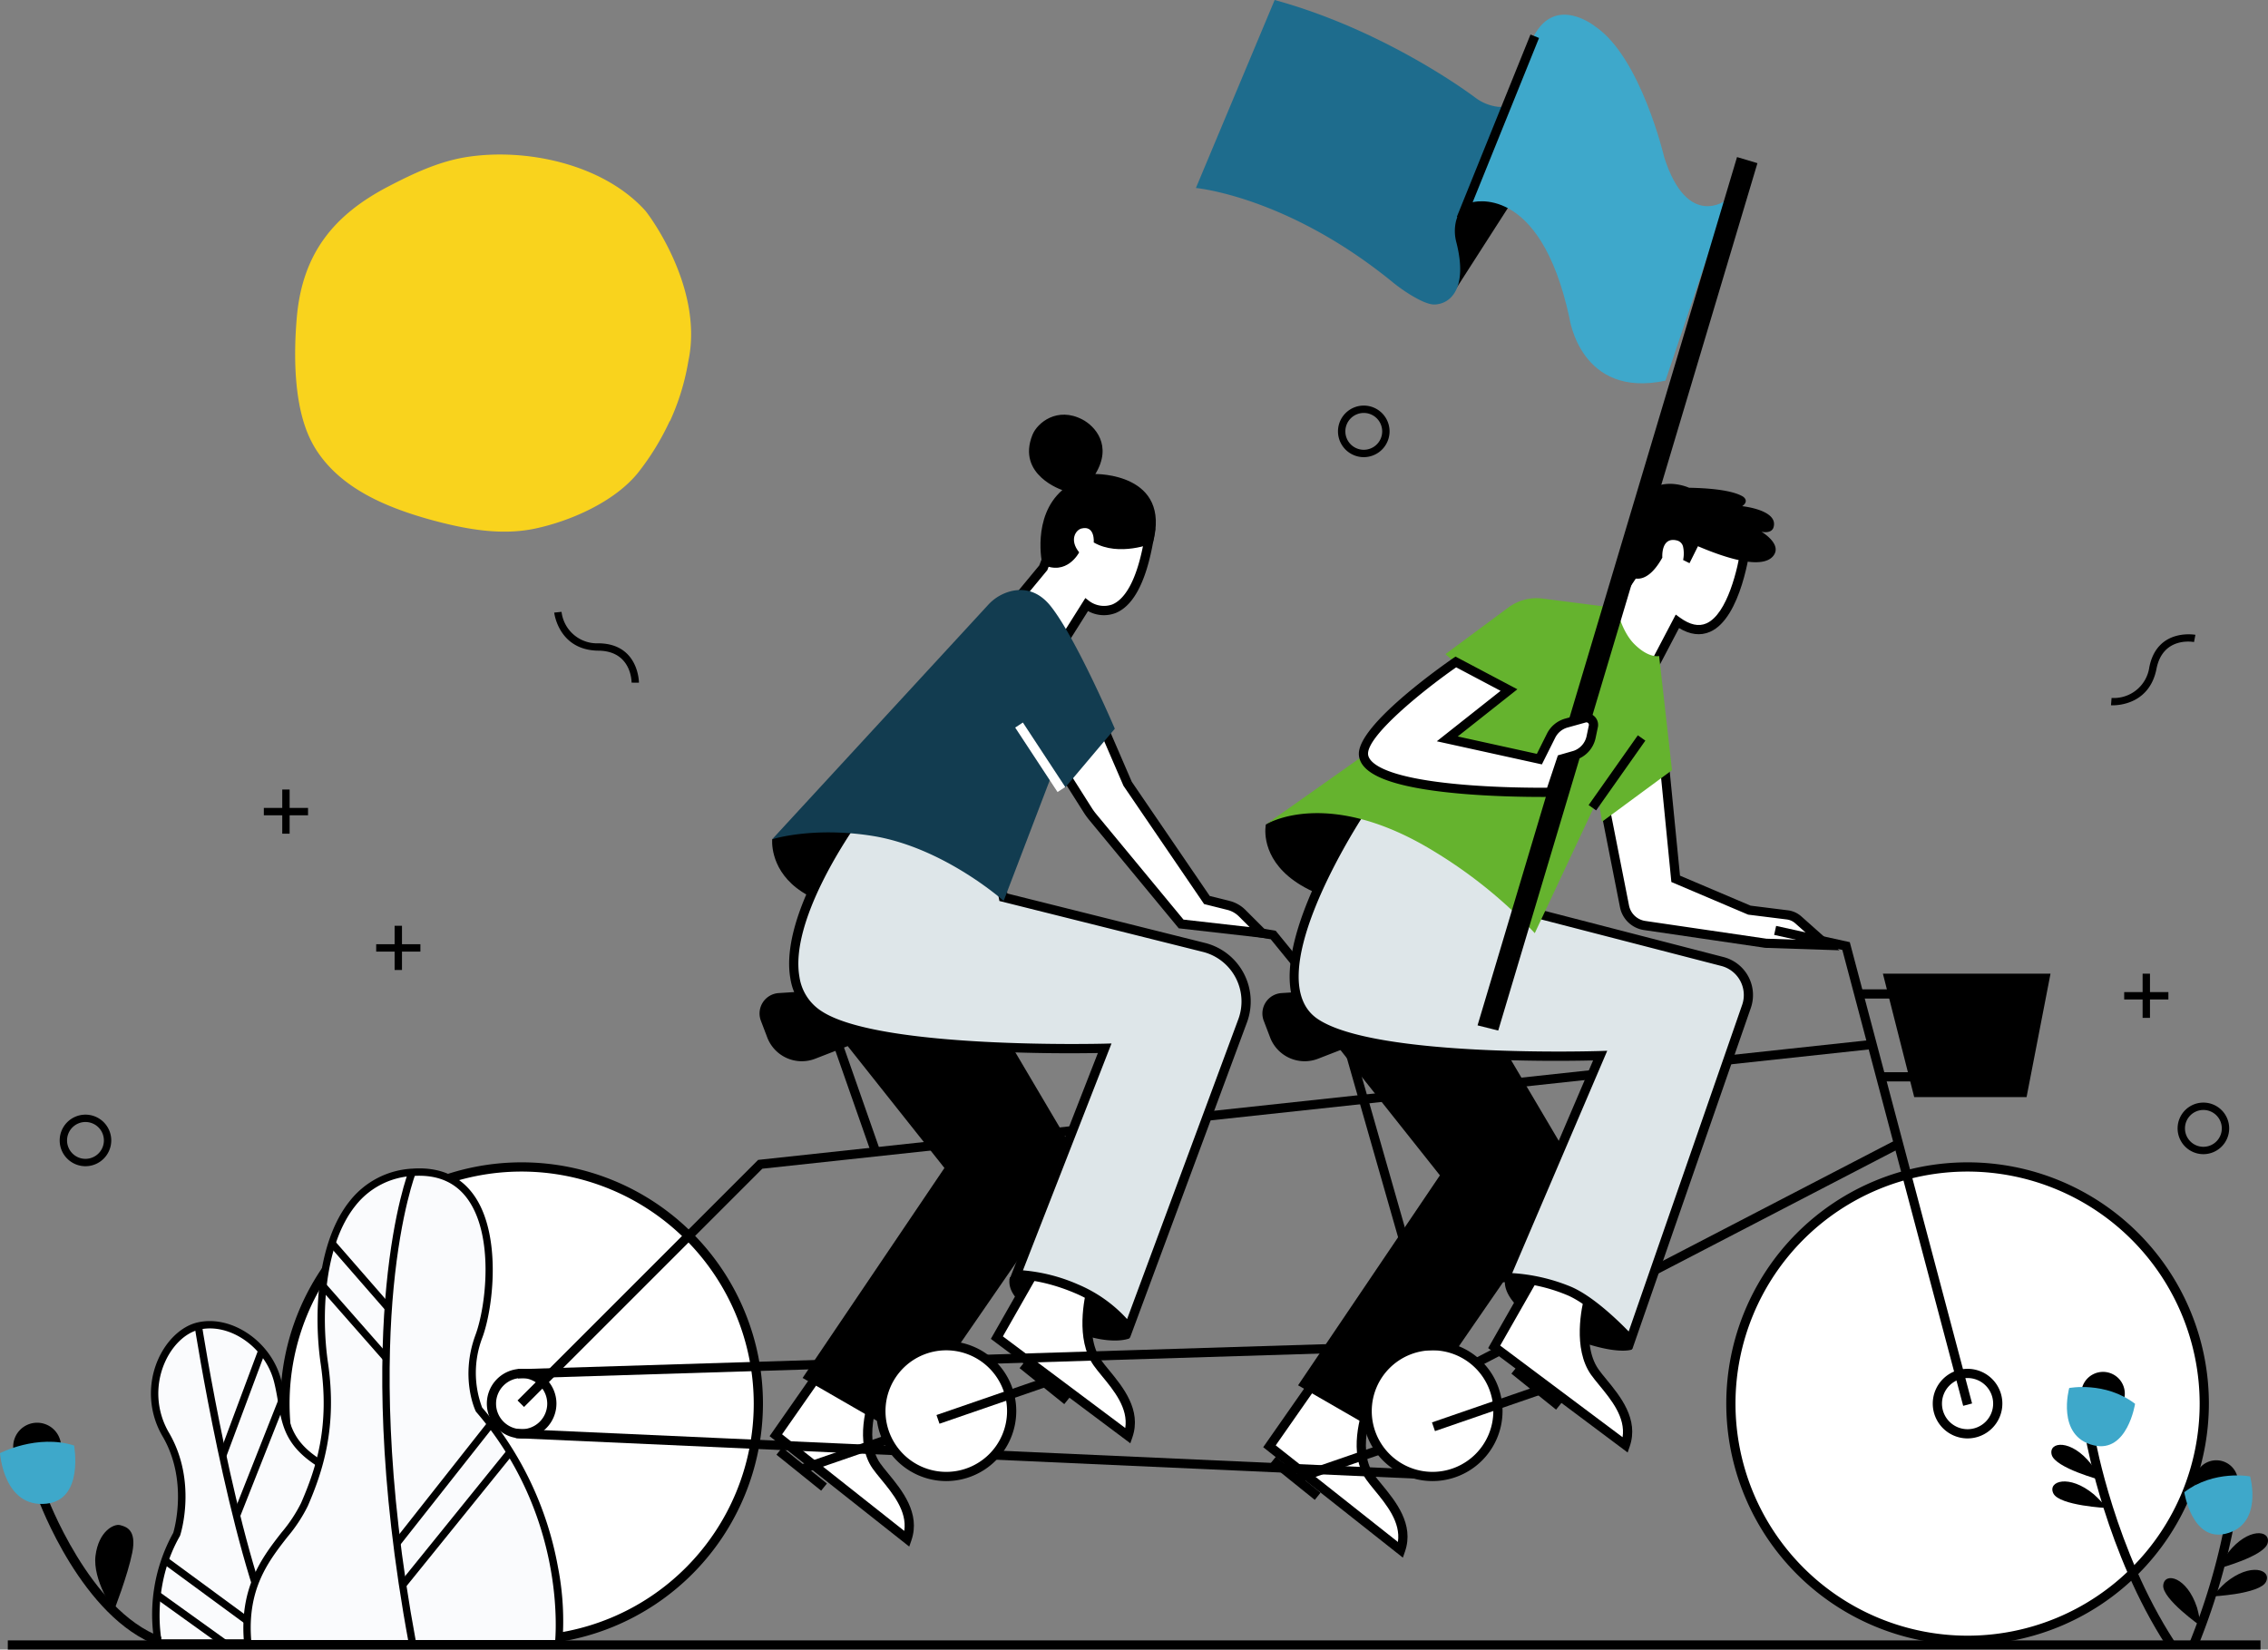
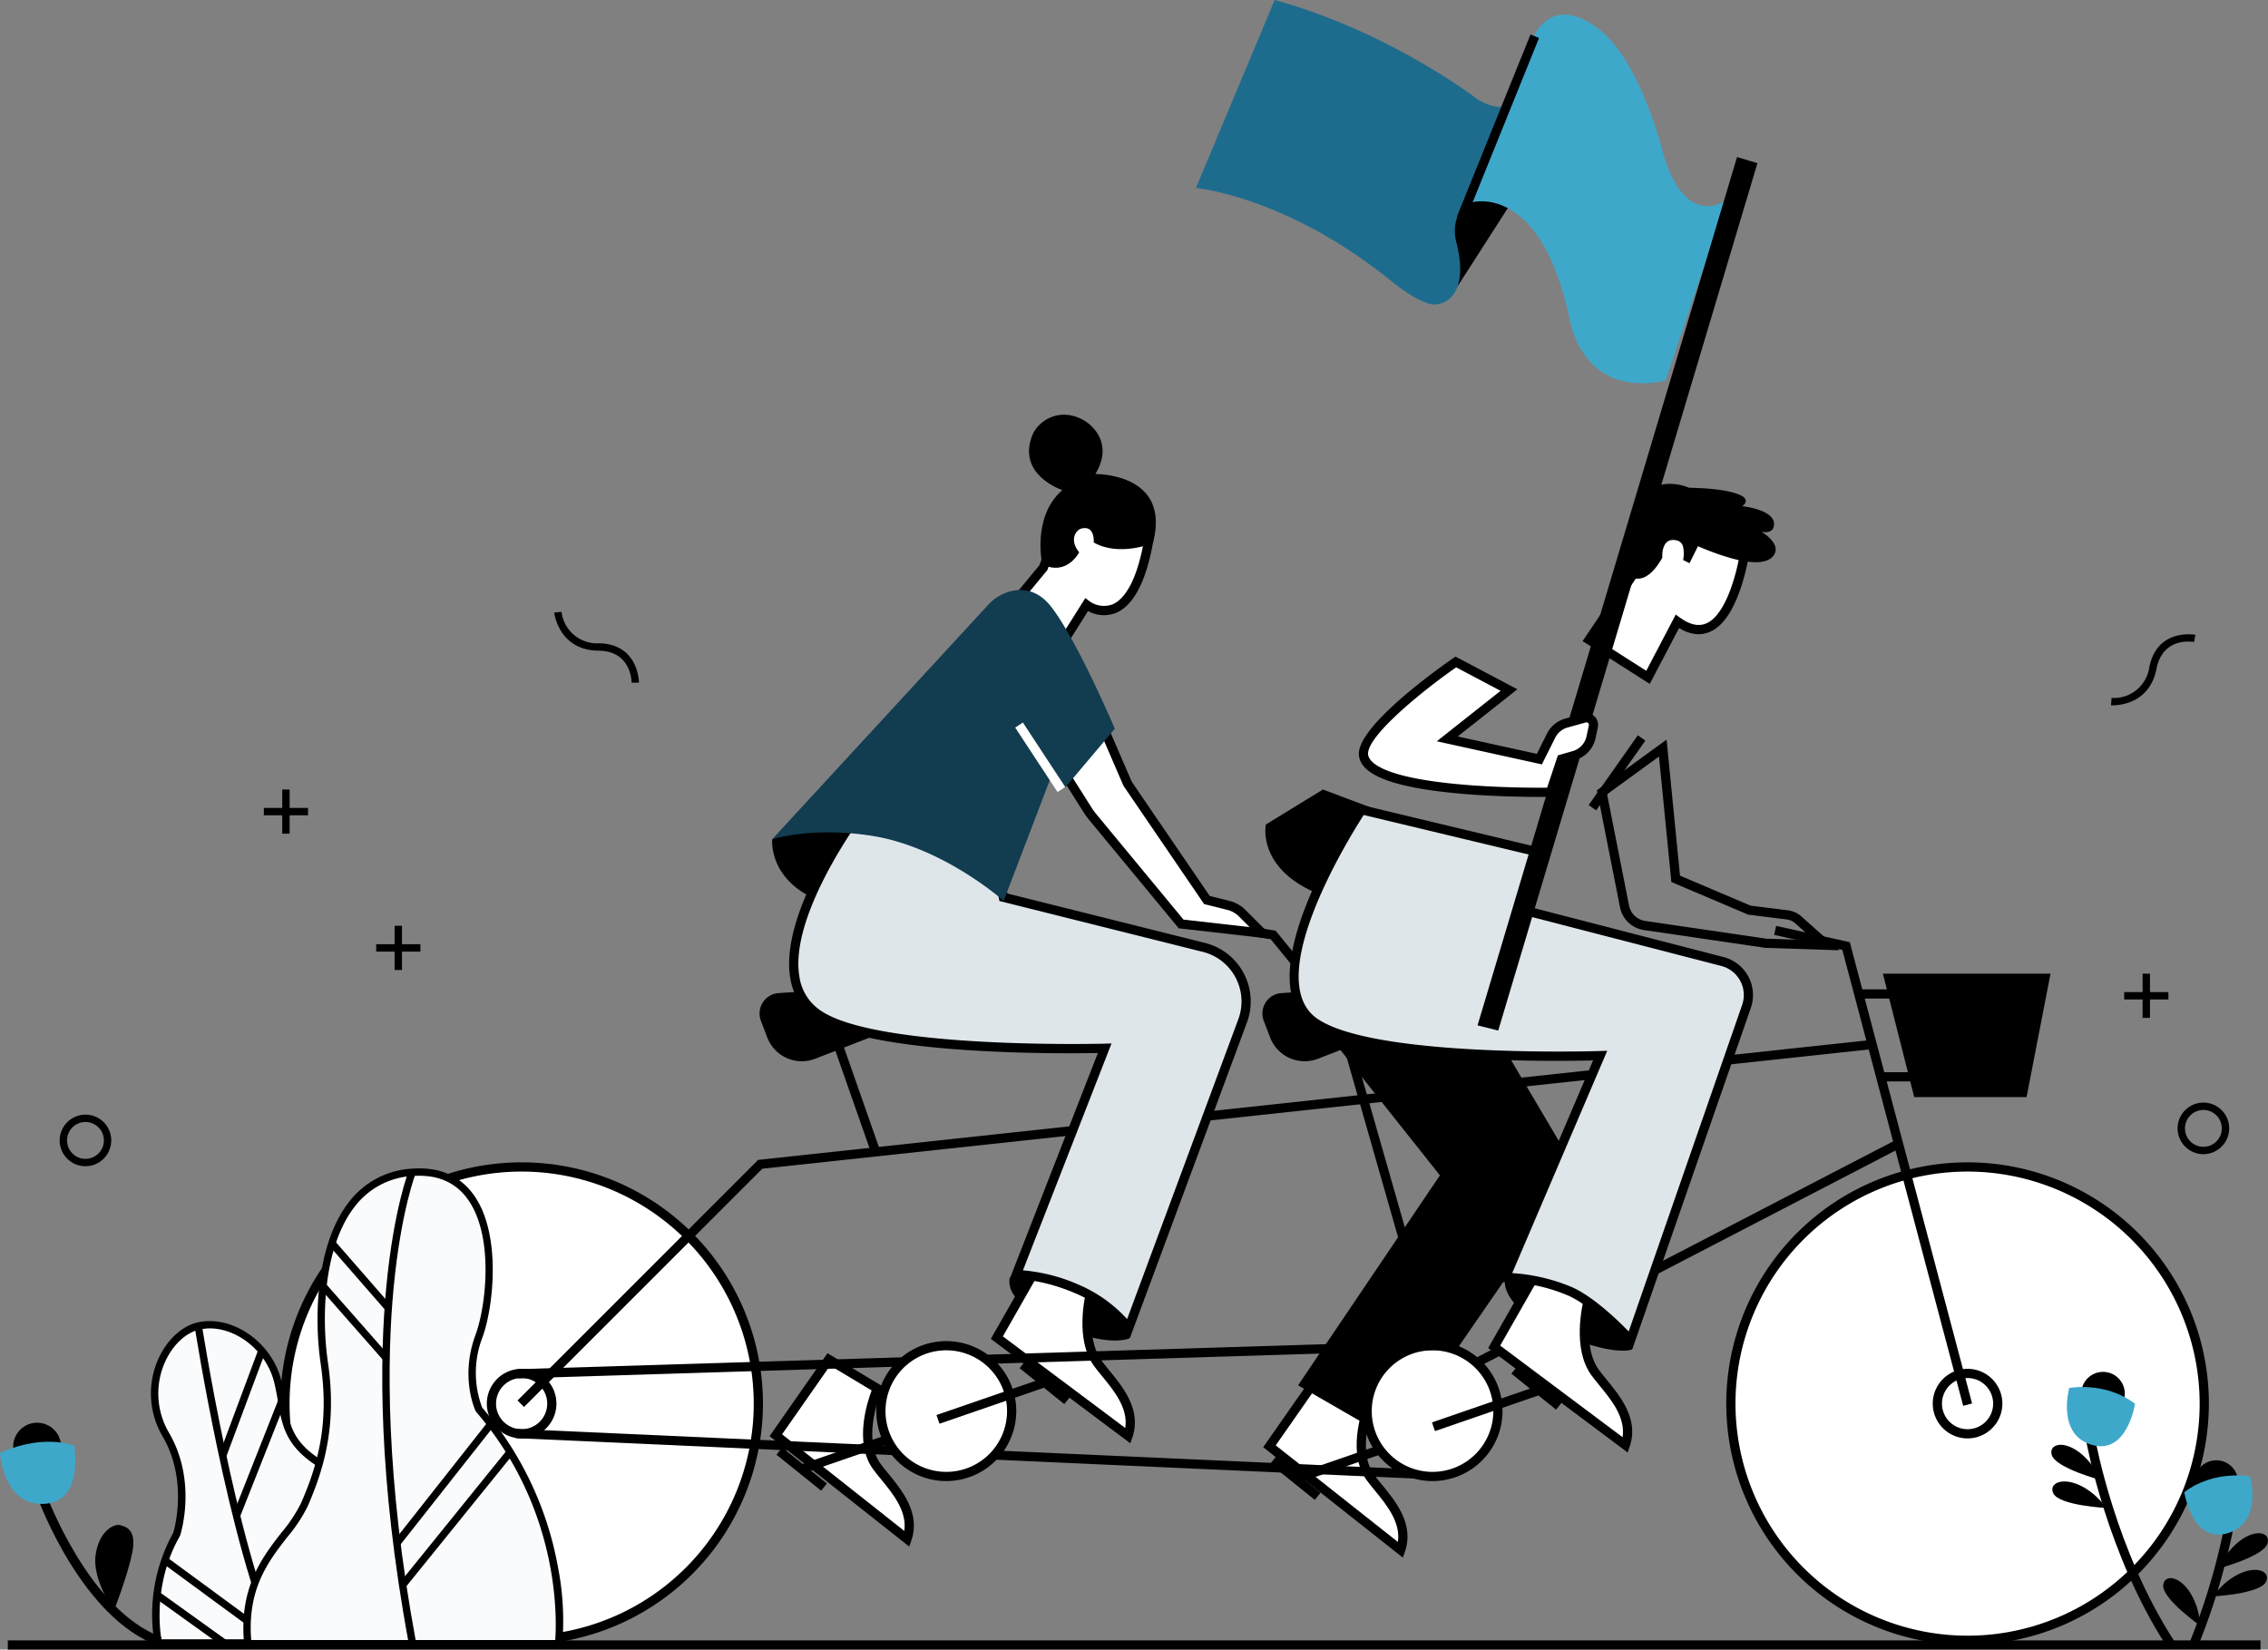
<svg xmlns="http://www.w3.org/2000/svg" width="598.718" height="435.519" viewBox="0 0 598.718 435.519">
  <rect x="0" y="0" width="598.718" height="435.519" fill="#808080" stroke="none" />
  <defs>
    <clipPath id="clip-path">
      <rect id="Rechteck_514" data-name="Rechteck 514" width="598.718" height="435.519" fill="none" />
    </clipPath>
  </defs>
  <g id="Gruppe_613" data-name="Gruppe 613" transform="translate(-111 -3.219)">
    <g id="Gruppe_612" data-name="Gruppe 612" transform="translate(111 3.219)" clip-path="url(#clip-path)">
      <path id="Pfad_2503" data-name="Pfad 2503" d="M687.093,437.919s-6.321,29.175,66.615,21.881l-2.431-12.642L702.167,428.68Z" transform="translate(-352.927 -220.237)" />
      <path id="Pfad_2504" data-name="Pfad 2504" d="M419.214,446.432s-3.062,29.034,60.465,15.733l1.774-6.981-46.193-17.5Z" transform="translate(-215.362 -224.861)" />
      <path id="Pfad_2505" data-name="Pfad 2505" d="M554.588,317.6l9.876-15.666s12.461,9.663,16.779-19.241l-22.291-5.79-5.914,15.271-12.642,15.3Z" transform="translate(-277.631 -142.259)" fill="#fff" />
      <path id="Pfad_2506" data-name="Pfad 2506" d="M553.061,317.8l-16.3-11.63,13.347-16.155,6.235-16.1,24.4,6.337-.161,1.081c-1.8,12.076-5.283,19.227-10.339,21.255a8.628,8.628,0,0,1-7.255-.53ZM540.3,305.711l12.082,8.619,9.9-15.711,1.059.821a6.526,6.526,0,0,0,6.017.888c2.8-1.138,6.539-5.25,8.648-18.269l-20.179-5.241-5.594,14.445Z" transform="translate(-275.763 -140.729)" />
      <path id="Pfad_2507" data-name="Pfad 2507" d="M575.745,258.88s.395-4.579-3.22-3.682c-1.537.38-3.295,3.01-.63,6.3,0,0-3.261,6.4-9.739,3.15,0,0-2.828-12.516,5.292-19.593,0,0-12.174-3.97-7.875-14.6,1.291-3.195,6.556-7.486,13.179-4.028,3.278,1.712,8.021,6.835,3.417,14.394,0,0,20.21-.339,15.163,18.267,0,0-8.907,3.661-15.587-.2" transform="translate(-287.012 -115.668)" />
      <path id="Pfad_2508" data-name="Pfad 2508" d="M862.7,310.063l12.936-19.226,11.669-16.1,16.816,10.205s-3.664,30.689-18.109,20.267l-7.747,14.772Z" transform="translate(-443.218 -141.147)" fill="#fff" />
      <path id="Pfad_2509" data-name="Pfad 2509" d="M876.927,320l-17.73-11.3,13.631-20.26L885.178,271.4,903.621,282.6l-.093.777c-.093.783-2.386,19.227-10.673,22.863-2.525,1.108-5.275.776-8.192-.983ZM862.606,308l13.4,8.537,7.783-14.842,1.137.82c2.639,1.9,4.914,2.395,6.955,1.5,5.552-2.436,8.367-14.705,9.135-20.152l-15.181-9.213-11.011,15.194Z" transform="translate(-441.418 -139.435)" />
      <path id="Pfad_2510" data-name="Pfad 2510" d="M922.076,281.675c2.36-3.092-3.177-6.323-3.177-6.323,1.9.418,2.9-.269,3.163-1.061,1.549-4.683-8.239-5.68-8.239-5.68,2-1.414.206-2.532.206-2.532-2.968-1.8-9.549-2.25-14.226-2.33-1.325-.576-18.2-7.336-16.114,23.067,0,0,4.215,4.043,9.051-4.617,0,0-.449-5.656,3.908-4.52a2.2,2.2,0,0,1,1.593,1.769,8.5,8.5,0,0,1-.015,3.373l1.689.84,2.227-4.475c7.326,3.133,17.049,6.271,19.935,2.49" transform="translate(-453.908 -134.972)" />
-       <path id="Pfad_2511" data-name="Pfad 2511" d="M908.639,448.969l10.02,1.253a5.35,5.35,0,0,1,2.892,1.311l7.544,6.712-16.08-.524-32.03-4.7a6.348,6.348,0,0,1-5.306-5.053l-5.939-30.122,16.046-11.67,3.4,34.523Z" transform="translate(-446.834 -208.677)" fill="#fff" />
      <path id="Pfad_2512" data-name="Pfad 2512" d="M930.994,457.212l-19.574-.645-32.03-4.7a7.577,7.577,0,0,1-6.323-6.02l-6.089-30.884,18.39-13.375,3.541,35.918,18.63,7.918,9.852,1.232a6.538,6.538,0,0,1,3.549,1.608Zm-19.29-3.061,12.655.412-5.036-4.48a4.115,4.115,0,0,0-2.235-1.013L906.9,447.8l-20.27-8.615-3.266-33.129-13.7,9.965,5.789,29.36a5.141,5.141,0,0,0,4.29,4.084Z" transform="translate(-445.415 -206.32)" />
      <path id="Pfad_2513" data-name="Pfad 2513" d="M1064.675,696.108a62.482,62.482,0,1,1-62.482-62.482,62.482,62.482,0,0,1,62.482,62.482" transform="translate(-482.782 -325.529)" fill="#fff" />
      <path id="Pfad_2514" data-name="Pfad 2514" d="M1000.908,758.521a63.7,63.7,0,1,1,63.7-63.7,63.771,63.771,0,0,1-63.7,63.7m0-124.965a61.267,61.267,0,1,0,61.267,61.267,61.336,61.336,0,0,0-61.267-61.267" transform="translate(-481.497 -324.244)" />
      <path id="Pfad_2515" data-name="Pfad 2515" d="M1067.76,753.7a7.97,7.97,0,1,1-7.971-7.971,7.97,7.97,0,0,1,7.971,7.971" transform="translate(-540.378 -383.125)" fill="#fff" />
      <path id="Pfad_2516" data-name="Pfad 2516" d="M1058.5,761.606a9.186,9.186,0,1,1,9.186-9.186,9.2,9.2,0,0,1-9.186,9.186m0-15.94a6.754,6.754,0,1,0,6.755,6.754,6.762,6.762,0,0,0-6.755-6.754" transform="translate(-539.094 -381.842)" />
      <path id="Pfad_2517" data-name="Pfad 2517" d="M279.675,696.108a62.482,62.482,0,1,1-62.482-62.482,62.482,62.482,0,0,1,62.482,62.482" transform="translate(-79.483 -325.529)" fill="#fff" />
      <path id="Pfad_2518" data-name="Pfad 2518" d="M215.908,758.521a63.7,63.7,0,1,1,63.7-63.7,63.77,63.77,0,0,1-63.7,63.7m0-124.965a61.267,61.267,0,1,0,61.267,61.267,61.336,61.336,0,0,0-61.267-61.267" transform="translate(-78.199 -324.244)" />
      <path id="Pfad_2519" data-name="Pfad 2519" d="M282.76,753.7a7.97,7.97,0,1,1-7.97-7.971,7.97,7.97,0,0,1,7.97,7.971" transform="translate(-137.08 -383.125)" fill="#fff" />
      <path id="Pfad_2520" data-name="Pfad 2520" d="M273.5,761.606a9.186,9.186,0,1,1,9.186-9.186,9.2,9.2,0,0,1-9.186,9.186m0-15.94a6.754,6.754,0,1,0,6.755,6.754,6.762,6.762,0,0,0-6.755-6.754" transform="translate(-135.795 -381.842)" />
      <path id="Pfad_2521" data-name="Pfad 2521" d="M716.008,751.8s-5.6,12.8-.262,20.422c3,4.283,10.89,11.178,8.087,19.291l-34.627-27.384,13.98-20.022Z" transform="translate(-354.084 -382.292)" fill="#fff" />
      <path id="Pfad_2522" data-name="Pfad 2522" d="M722.676,791.815l-36.869-29.157,15.286-21.891,14.71,8.826-.427.979c-.053.122-5.259,12.273-.38,19.238.543.775,1.287,1.68,2.074,2.638,3.655,4.444,8.659,10.532,6.166,17.747Zm-33.564-29.643,32.252,25.505c.783-5.226-3.039-9.875-6.171-13.685-.818-1-1.591-1.936-2.188-2.787-4.83-6.894-1.493-17.341-.257-20.61l-10.961-6.577Z" transform="translate(-352.338 -380.574)" />
      <path id="Pfad_2523" data-name="Pfad 2523" d="M448.008,745.8s-5.6,12.8-.262,20.422c3,4.283,10.89,11.178,8.087,19.291l-34.627-27.384,13.98-20.022Z" transform="translate(-216.397 -379.209)" fill="#fff" />
      <path id="Pfad_2524" data-name="Pfad 2524" d="M454.677,785.815l-36.868-29.157,15.285-21.891,14.71,8.826-.427.979c-.053.122-5.259,12.273-.38,19.238.543.775,1.287,1.68,2.075,2.638,3.654,4.444,8.659,10.532,6.166,17.747Zm-33.564-29.643,32.252,25.505c.783-5.226-3.04-9.875-6.171-13.685-.818-1-1.591-1.936-2.188-2.787-4.83-6.894-1.493-17.341-.257-20.61l-10.96-6.576Z" transform="translate(-214.651 -377.491)" />
      <rect id="Rechteck_489" data-name="Rechteck 489" width="29.832" height="2.431" transform="translate(342.036 389.152) rotate(-19.036)" />
      <path id="Pfad_2525" data-name="Pfad 2525" d="M742.179,510.18l36.468,61.753-48.624,70.505-25.285-14.587,37.441-55.432-35.5-44.734Z" transform="translate(-362.064 -262.108)" />
      <path id="Pfad_2526" data-name="Pfad 2526" d="M1013.1,629.445,981.2,509.087l-18-3.974.524-2.374,19.443,4.293,32.282,121.791Z" transform="translate(-494.85 -258.285)" />
      <path id="Pfad_2527" data-name="Pfad 2527" d="M693.886,532.774,670.592,504.2l-18.27-3.084.405-2.4,19.171,3.236.289.355,23.583,28.932Z" transform="translate(-335.134 -256.218)" />
      <path id="Pfad_2528" data-name="Pfad 2528" d="M850.592,707.223a.312.312,0,0,1-.219.377c-1.312.357-7.341,1.26-22.567-5.93,0,0-12.156-6.321-10.7-13.129l5.349-4.862,24.8,9.725Z" transform="translate(-419.733 -351.245)" />
      <path id="Pfad_2529" data-name="Pfad 2529" d="M579.588,704.642c-.975.362-7.364,2.257-20.289-4.429,0,0-12.642-4.862-11.184-11.67l5.835-4.862,24.8,9.725.96,11.044a.188.188,0,0,1-.121.193" transform="translate(-281.537 -351.245)" />
      <path id="Pfad_2530" data-name="Pfad 2530" d="M755.028,657.088l-25.693-89.926,2.337-.668,24.876,87.066,118.761-61.623,1.12,2.157Z" transform="translate(-374.7 -291.04)" />
      <path id="Pfad_2531" data-name="Pfad 2531" d="M836.549,693.8s-4.141,13.289,1.2,20.908c3,4.283,10.89,11.178,8.087,19.291l-34.627-25.925,12.521-21.967Z" transform="translate(-416.762 -352.494)" fill="#fff" />
      <path id="Pfad_2532" data-name="Pfad 2532" d="M844.76,734.2l-36.819-27.567,13.668-23.979,14.706,8.823-.284.912c-.039.127-3.9,12.815,1.032,19.85.543.775,1.287,1.68,2.075,2.638,3.655,4.444,8.659,10.532,6.166,17.747Zm-33.645-28.227,32.308,24.189c.819-5.248-3.02-9.917-6.163-13.74-.818-1-1.591-1.935-2.188-2.787-4.838-6.905-2.483-17.794-1.624-21.042l-10.958-6.575Z" transform="translate(-415.085 -350.717)" />
      <path id="Pfad_2533" data-name="Pfad 2533" d="M566.549,688.8s-4.141,13.289,1.2,20.908c3,4.283,10.89,11.178,8.087,19.291l-34.627-25.925,12.521-21.967Z" transform="translate(-278.048 -349.925)" fill="#fff" />
      <path id="Pfad_2534" data-name="Pfad 2534" d="M574.761,729.2l-36.819-27.567,13.668-23.979,14.706,8.823-.283.912c-.039.127-3.9,12.815,1.032,19.85.543.775,1.287,1.68,2.075,2.638,3.654,4.444,8.659,10.532,6.165,17.747Zm-33.644-28.227,32.307,24.189c.819-5.248-3.02-9.917-6.163-13.74-.818-1-1.592-1.935-2.188-2.787-4.838-6.905-2.483-17.794-1.625-21.042l-10.959-6.575Z" transform="translate(-276.371 -348.148)" />
      <path id="Pfad_2535" data-name="Pfad 2535" d="M685.719,544.131l1.677,4.4a9.761,9.761,0,0,0,12.654,5.624l27.271-10.587a4.665,4.665,0,0,0-1.988-9l-34.916,2.253a5.4,5.4,0,0,0-4.7,7.311" transform="translate(-352.108 -274.632)" />
      <path id="Pfad_2536" data-name="Pfad 2536" d="M412.719,544.131l1.677,4.4a9.762,9.762,0,0,0,12.655,5.624l27.271-10.587a4.665,4.665,0,0,0-1.988-9l-34.916,2.253a5.4,5.4,0,0,0-4.7,7.311" transform="translate(-211.853 -274.632)" />
-       <path id="Pfad_2537" data-name="Pfad 2537" d="M282.69,661.58l-1.719-1.719,63.515-63.515.426-.046,293.206-31.606.26,2.417L345.6,598.671Z" transform="translate(-144.351 -290.115)" />
+       <path id="Pfad_2537" data-name="Pfad 2537" d="M282.69,661.58l-1.719-1.719,63.515-63.515.426-.046,293.206-31.606.26,2.417L345.6,598.671" transform="translate(-144.351 -290.115)" />
      <path id="Pfad_2538" data-name="Pfad 2538" d="M720.435,439.68s-29.661,44.248-12.4,56.161c15.612,10.774,75.368,8.752,75.368,8.752l-25.042,58.592a44.981,44.981,0,0,1,16.532,3.4c7.294,2.917,16.532,13.129,16.532,13.129l30.625-88.174a9.148,9.148,0,0,0-6.356-11.8l-53.444-13.81,4.862-15.074Z" transform="translate(-360.985 -225.888)" fill="#dee6e9" />
      <path id="Pfad_2539" data-name="Pfad 2539" d="M790.628,580.6l-1.377-1.521c-.091-.1-9.137-10.038-16.083-12.816a44.176,44.176,0,0,0-16.041-3.317l-1.906.061.748-1.754L780.265,504.4c-10.52.255-59.836.889-74.194-9.02-18.041-12.451,10.842-55.991,12.08-57.838l.471-.7L767.4,448.53l-4.869,15.1,52.194,13.487a10.364,10.364,0,0,1,7.2,13.366Zm-31.715-20.047A48.662,48.662,0,0,1,774.072,564c5.84,2.335,12.693,8.976,15.59,11.965l29.968-86.28a7.933,7.933,0,0,0-5.514-10.223l-54.69-14.132,4.856-15.052L719.711,439.6c-3.644,5.65-27.2,43.465-12.259,53.779,15.106,10.426,74.042,8.558,74.636,8.538l1.91-.065Z" transform="translate(-359.711 -224.431)" />
-       <path id="Pfad_2540" data-name="Pfad 2540" d="M751.28,327.238l-16.633,12.328,7.294,6.321-54.7,38.656s16.241-10.305,44.734,7.294a124.464,124.464,0,0,1,26.257,21.395l16.775-35.739.972,6.321L794.455,370.2l-3.4-30.147s-2.674.729-6.564-3.161c-3.4-3.4-4.619-9.482-4.619-9.482l-19.577-2.52a12.46,12.46,0,0,0-9.01,2.348" transform="translate(-353.073 -166.862)" fill="#65b32e" />
      <rect id="Rechteck_490" data-name="Rechteck 490" width="2.431" height="243.405" transform="translate(136.173 379.693) rotate(-87.424)" />
      <path id="Pfad_2541" data-name="Pfad 2541" d="M776.762,747.942A17.262,17.262,0,1,1,759.5,730.68a17.262,17.262,0,0,1,17.262,17.262" transform="translate(-381.33 -375.391)" fill="#fff" />
      <path id="Pfad_2542" data-name="Pfad 2542" d="M758.216,765.135a18.477,18.477,0,1,1,18.477-18.477,18.5,18.5,0,0,1-18.477,18.477m0-34.523a16.046,16.046,0,1,0,16.046,16.046,16.064,16.064,0,0,0-16.046-16.046" transform="translate(-380.046 -374.107)" />
      <rect id="Rechteck_491" data-name="Rechteck 491" width="29.832" height="2.431" transform="translate(378.018 375.537) rotate(-19.036)" />
      <rect id="Rechteck_492" data-name="Rechteck 492" width="2.431" height="15.144" transform="matrix(0.627, -0.779, 0.779, 0.627, 398.983, 362.672)" />
      <rect id="Rechteck_493" data-name="Rechteck 493" width="2.431" height="15.144" transform="translate(269.155 361.213) rotate(-51.173)" />
      <rect id="Rechteck_494" data-name="Rechteck 494" width="2.431" height="15.144" transform="translate(335.285 386.498) rotate(-51.172)" />
      <rect id="Rechteck_495" data-name="Rechteck 495" width="2.431" height="15.144" transform="translate(204.971 384.067) rotate(-51.173)" />
      <rect id="Rechteck_496" data-name="Rechteck 496" width="29.832" height="2.431" transform="translate(211.236 386.718) rotate(-19.026)" />
-       <path id="Pfad_2543" data-name="Pfad 2543" d="M473.179,506.18l36.468,61.753-48.624,70.505-25.285-14.587,37.441-55.432-35.5-44.735Z" transform="translate(-223.863 -260.053)" />
      <rect id="Rechteck_497" data-name="Rechteck 497" width="242.689" height="2.431" transform="matrix(1, -0.031, 0.031, 1, 136.676, 361.491)" />
      <path id="Pfad_2544" data-name="Pfad 2544" d="M447.857,442.18s-29.9,40.115-10.211,53c15.872,10.386,75.368,8.752,75.368,8.752l-23.34,59.808s6.381-.32,15.8,3.647a34.309,34.309,0,0,1,13.858,10.454l30.158-81.316a14.722,14.722,0,0,0-9.984-19.148l-53.238-13.317-1.7-9Z" transform="translate(-221.395 -227.173)" fill="#dee6e9" />
      <path id="Pfad_2545" data-name="Pfad 2545" d="M518.386,578.907l-1.33-1.89a33.459,33.459,0,0,0-13.336-10.034c-9.011-3.794-15.21-3.556-15.272-3.553l-1.869.087.677-1.743,22.677-58.111c-10.329.192-59.624.572-74.238-8.991a15.467,15.467,0,0,1-6.935-10.662c-3.043-17.17,16.024-42.992,16.837-44.082l.534-.717,38.216,13.414,1.688,8.92,52.483,13.128a15.937,15.937,0,0,1,10.835,20.736Zm-28.233-17.865a45.632,45.632,0,0,1,14.512,3.7,36.839,36.839,0,0,1,12.983,9.165l29.421-79.329a13.507,13.507,0,0,0-9.165-17.553l-53.968-13.5-1.716-9.071L447.026,442.1c-3.062,4.3-18.464,26.866-15.871,41.486a12.959,12.959,0,0,0,5.871,9.05C452.4,502.7,511.1,501.21,511.7,501.193l1.832-.051Z" transform="translate(-220.11 -225.648)" />
      <path id="Pfad_2546" data-name="Pfad 2546" d="M580.4,381.68l9.239,21.395,20.909,30.633,5.681,1.42a7.808,7.808,0,0,1,3.629,2.054l5.278,5.278-21.395-2.431L580.4,411.808a18.119,18.119,0,0,1-1.336-1.842l-10.83-17.1Z" transform="translate(-291.936 -196.09)" fill="#fff" />
      <path id="Pfad_2547" data-name="Pfad 2547" d="M626.79,441.891l-25.339-2.88-23.643-28.6a19.341,19.341,0,0,1-1.427-1.966L565.01,390.485l14.163-13.03,9.871,22.86,20.582,30.155,5.232,1.308a9.03,9.03,0,0,1,4.193,2.375Zm-24.09-5.184,17.451,1.983-2.817-2.817a6.6,6.6,0,0,0-3.064-1.734l-6.13-1.533-21.281-31.218-8.56-19.822L568.15,390.9l10.286,16.244a16.789,16.789,0,0,0,1.246,1.718Z" transform="translate(-290.277 -193.92)" />
      <path id="Pfad_2548" data-name="Pfad 2548" d="M512.762,747.942A17.262,17.262,0,1,1,495.5,730.68a17.262,17.262,0,0,1,17.262,17.262" transform="translate(-245.698 -375.391)" fill="#fff" />
      <path id="Pfad_2549" data-name="Pfad 2549" d="M494.216,765.135a18.477,18.477,0,1,1,18.477-18.477,18.5,18.5,0,0,1-18.477,18.477m0-34.523a16.046,16.046,0,1,0,16.046,16.046,16.064,16.064,0,0,0-16.046-16.046" transform="translate(-244.414 -374.107)" />
      <path id="Pfad_2550" data-name="Pfad 2550" d="M797.1,86.543l-22.722,35.4-13.09-10.147L777.345,85.6Z" transform="translate(-391.118 -43.979)" />
      <path id="Pfad_2551" data-name="Pfad 2551" d="M732.917,26.357l-9.7,26.726a6.541,6.541,0,0,0-4.135,2.687,8.454,8.454,0,0,0-1.286,3.256,11.483,11.483,0,0,0,.221,4.94c3.116,12.16-1.541,16.294-5.735,16.429-2.873.1-8.66-3.914-10.883-5.735-27.941-22.876-52.135-25.025-52.135-25.025L670.057,0C699.983,8.2,723,25.762,723,25.762a12.391,12.391,0,0,0,5.814,2.41,4.152,4.152,0,0,0,4.108-1.815" transform="translate(-333.565)" fill="#1e6c8d" />
      <path id="Pfad_2552" data-name="Pfad 2552" d="M866.176,56.887s-10.225,7.985-16.4-11.206c0,0-6.161-26.366-18.151-34.528,0,0-10.471-8.574-16.287,2.454L798.875,57.551S816.926,51.968,824.725,88c0,0,2.859,21.392,25.359,16.6Z" transform="translate(-410.427 -4.098)" fill="#3ea8cb" />
      <path id="Pfad_2553" data-name="Pfad 2553" d="M870.675,85.282l-68.5,229.247,5.458,1.369L876.061,86.892Z" transform="translate(-412.124 -43.814)" />
      <path id="Pfad_2554" data-name="Pfad 2554" d="M786.668,385.074l3.1-6.2a6.433,6.433,0,0,1,4.031-3.321l4.792-1.332a1.869,1.869,0,0,1,2.329,2.186l-.6,2.859a6.448,6.448,0,0,1-4.27,4.787l-3.543,1.019-2.917,8.752s-48.631.881-49.354-9.968c-.486-7.294,24.381-24.439,24.381-24.439l14.032,7.421-16.289,12.885Z" transform="translate(-380.295 -184.654)" fill="#fff" />
      <path id="Pfad_2555" data-name="Pfad 2555" d="M785.808,393.558c-4.222,0-13.142-.112-22.024-.936-17.177-1.593-25.7-4.924-26.049-10.182-.517-7.759,22.3-23.725,24.9-25.52l.607-.419,16.331,8.637-15.741,12.452,20.884,4.595,2.675-5.349a7.663,7.663,0,0,1,4.793-3.949l4.792-1.332a3.084,3.084,0,0,1,3.844,3.607l-.6,2.859a7.691,7.691,0,0,1-5.075,5.69l-.049.015-2.928.843-2.987,8.961-.859.016c-.033,0-.952.016-2.515.016M763.415,359.34c-9.41,6.567-23.568,18.23-23.254,22.938.115,1.727,2.667,5.956,23.831,7.921,10.2.947,20.454.946,23.431.922l2.846-8.538,4.132-1.189a5.251,5.251,0,0,0,3.443-3.876l.6-2.859a.653.653,0,0,0-.814-.764l-4.792,1.332a5.226,5.226,0,0,0-3.27,2.694l-3.522,7.043-27.74-6.1,16.837-13.319Z" transform="translate(-379.011 -183.154)" />
      <rect id="Rechteck_498" data-name="Rechteck 498" width="29.832" height="2.431" transform="translate(247.218 373.589) rotate(-19.026)" />
      <path id="Pfad_2556" data-name="Pfad 2556" d="M480.338,402.44s-15.828-14.139-34.616-17.15c-15.785-2.53-26.482.874-26.482.874l56.97-61.838a12.209,12.209,0,0,1,5.929-3.616c3.039-.772,7.1-.527,10.659,3.975,6.751,8.53,16.884,32.3,16.884,32.3l-13.129,15.56-3.1-4.439Z" transform="translate(-215.387 -164.593)" fill="#123c50" />
      <rect id="Rechteck_499" data-name="Rechteck 499" width="2.431" height="30.446" transform="translate(219.885 275.574) rotate(-19.307)" />
      <rect id="Rechteck_500" data-name="Rechteck 500" width="13.181" height="2.431" transform="translate(490.684 261.201)" />
      <rect id="Rechteck_501" data-name="Rechteck 501" width="11.029" height="2.431" transform="translate(496.969 283.081)" />
      <rect id="Rechteck_502" data-name="Rechteck 502" width="22.546" height="2.431" transform="matrix(0.576, -0.817, 0.817, 0.576, 419.374, 212.554)" />
      <rect id="Rechteck_503" data-name="Rechteck 503" width="2.431" height="20.364" transform="translate(267.993 192.092) rotate(-33.311)" fill="#fff" />
      <rect id="Rechteck_504" data-name="Rechteck 504" width="51.919" height="2.432" transform="translate(384.582 57.253) rotate(-68.005)" />
      <path id="Pfad_2557" data-name="Pfad 2557" d="M1022.239,528.68l8.266,32.578h29.661l6.321-32.578Z" transform="translate(-525.181 -271.613)" />
      <rect id="Rechteck_505" data-name="Rechteck 505" width="594.676" height="2.431" transform="translate(2.061 433.088)" />
-       <path id="Pfad_2558" data-name="Pfad 2558" d="M259.12,154.277a67.975,67.975,0,0,1-8.413,13.7c-6.137,7.566-17.672,12.7-27.249,14.709-9.154,1.905-18.678.053-27.726-2.434-11.111-3.122-22.54-7.831-29.207-17.3a26.534,26.534,0,0,1-2.011-3.334c-4.709-9.154-4.709-22.963-3.81-33.016,1.535-16.614,9.736-26.773,24.18-34.287,6.4-3.333,13.016-6.455,20.159-7.672,15.926-2.646,36.509,1.746,47.62,14.074.9,1.005,15.5,20.424,11.376,39.736a62.42,62.42,0,0,1-4.868,15.873Z" transform="translate(-82.325 -43.107)" fill="#f9d31d" />
      <path id="Pfad_2559" data-name="Pfad 2559" d="M215.908,507.542h-4.862V502.68H209.1v4.862h-4.862v1.945H209.1v4.862h1.945v-4.862h4.862Z" transform="translate(-104.929 -258.255)" />
      <path id="Pfad_2560" data-name="Pfad 2560" d="M1164.908,533.542h-4.863V528.68H1158.1v4.862h-4.863v1.945h4.863v4.862h1.945v-4.862h4.863Z" transform="translate(-592.483 -271.613)" />
-       <path id="Pfad_2561" data-name="Pfad 2561" d="M733.21,233.833a6.807,6.807,0,1,1,6.807-6.807,6.815,6.815,0,0,1-6.807,6.807m0-11.67a4.862,4.862,0,1,0,4.862,4.862,4.868,4.868,0,0,0-4.862-4.862" transform="translate(-373.194 -113.138)" />
      <path id="Pfad_2562" data-name="Pfad 2562" d="M1189.046,612.295a6.807,6.807,0,1,1,6.807-6.807,6.815,6.815,0,0,1-6.807,6.807m0-11.67a4.862,4.862,0,1,0,4.862,4.862,4.868,4.868,0,0,0-4.862-4.862" transform="translate(-607.383 -307.576)" />
      <path id="Pfad_2563" data-name="Pfad 2563" d="M39.21,618.833a6.807,6.807,0,1,1,6.807-6.807,6.815,6.815,0,0,1-6.807,6.807m0-11.67a4.862,4.862,0,1,0,4.862,4.862,4.868,4.868,0,0,0-4.862-4.862" transform="translate(-16.647 -310.934)" />
      <path id="Pfad_2564" data-name="Pfad 2564" d="M323.252,350.915l-1.945-.014c0-.341-.07-8.354-8.74-8.44-10.528-.1-11.675-9.952-11.685-10.052l1.935-.2a9.441,9.441,0,0,0,9.77,8.308c10.63.105,10.667,10.3,10.666,10.4" transform="translate(-154.579 -170.674)" />
      <path id="Pfad_2565" data-name="Pfad 2565" d="M1146.5,363.16c-.264,0-.417-.011-.429-.012l.156-1.939a9.446,9.446,0,0,0,9.956-8.084c2.05-10.43,12.074-8.6,12.176-8.581l-.37,1.909c-.335-.064-8.225-1.461-9.9,7.047-1.786,9.089-9.658,9.659-11.593,9.659" transform="translate(-588.801 -176.942)" />
      <path id="Pfad_2566" data-name="Pfad 2566" d="M154.908,433.542h-4.862V428.68H148.1v4.862h-4.862v1.945H148.1v4.862h1.945v-4.862h4.862Z" transform="translate(-73.59 -220.237)" />
      <path id="Pfad_2567" data-name="Pfad 2567" d="M84.913,803.321a43.91,43.91,0,0,1,4.849-28.693s4.446-13.74-2.828-26.268,0-26.672,8.486-28.693,18.59,4.849,21.015,14.548.4,16.569,14.952,23.843,13.943,45.263,13.943,45.263Z" transform="translate(-43.13 -369.552)" fill="#fafbfd" />
      <path id="Pfad_2568" data-name="Pfad 2568" d="M145.253,803.265H83.1l-.169-.761a44.471,44.471,0,0,1,4.9-29.291c.354-1.188,3.891-13.919-2.772-25.393a22.331,22.331,0,0,1-1.307-20.2c2.2-5.121,6.187-8.926,10.409-9.932,9.074-2.163,19.647,5.112,22.183,15.259.478,1.913.782,3.692,1.077,5.411,1.205,7.055,2.077,12.153,13.368,17.8,14.924,7.462,14.505,44.572,14.48,46.147ZM84.69,801.32h58.634c-.035-5.892-.824-37.129-13.406-43.42-12.173-6.086-13.212-12.168-14.415-19.211-.288-1.684-.585-3.425-1.046-5.267-2.292-9.17-11.751-15.764-19.846-13.839-3.636.866-7.112,4.241-9.072,8.807a20.4,20.4,0,0,0,1.2,18.452c7.407,12.756,3.1,26.478,2.914,27.056l-.081.183C82.8,785.933,84.184,798.19,84.69,801.32" transform="translate(-42.095 -368.522)" />
      <path id="Pfad_2569" data-name="Pfad 2569" d="M126.654,803.72c-12.041-26.289-21-83.939-21.091-84.518l1.922-.3c.089.577,9.009,57.96,20.938,84Z" transform="translate(-54.234 -369.342)" />
      <path id="Pfad_2570" data-name="Pfad 2570" d="M19.81,778.82a6.321,6.321,0,1,1-6.321-6.321,6.321,6.321,0,0,1,6.321,6.321" transform="translate(-3.683 -396.876)" />
      <path id="Pfad_2571" data-name="Pfad 2571" d="M52.256,851.389c-20.1-7.384-31.371-37.825-31.841-39.117l2.284-.831c.112.306,11.358,30.673,30.4,37.666Z" transform="translate(-10.488 -416.883)" />
      <rect id="Rechteck_506" data-name="Rechteck 506" width="29.587" height="1.945" transform="translate(57.861 384.022) rotate(-69.545)" />
      <rect id="Rechteck_507" data-name="Rechteck 507" width="32.461" height="1.945" transform="translate(61.52 399.821) rotate(-68.425)" />
      <path id="Pfad_2572" data-name="Pfad 2572" d="M0,785.837s9.807-5.118,19.556-2.021c0,0,2.667,14.292-7.274,15.357C.966,800.385,0,785.837,0,785.837" transform="translate(0 -402.179)" fill="#3ea8ca" />
      <path id="Pfad_2573" data-name="Pfad 2573" d="M1141.1,752.546a5.748,5.748,0,1,1-3.516-7.329,5.748,5.748,0,0,1,3.516,7.329" transform="translate(-580.507 -382.691)" />
      <path id="Pfad_2574" data-name="Pfad 2574" d="M56.62,850.666s-5.658-8.082-4.849-14.548,4.849-8.487,6.466-8.083,4.446,1.213,3.233,7.274-4.849,15.357-4.849,15.357" transform="translate(-26.557 -425.383)" />
      <rect id="Rechteck_508" data-name="Rechteck 508" width="1.945" height="37.202" transform="matrix(0.592, -0.806, 0.806, 0.592, 42.949, 412.731)" />
      <rect id="Rechteck_509" data-name="Rechteck 509" width="1.945" height="21.789" transform="translate(40.895 421.851) rotate(-54.32)" />
      <path id="Pfad_2575" data-name="Pfad 2575" d="M195.349,699.094a26.589,26.589,0,0,1,0-19.4c4.041-10.911,6.87-44.858-17.377-43.242S152.108,670.4,154.532,686.97s-1.213,27.885-5.254,37.18-16.973,16.165-14.952,36.776h82.038s4.042-32.734-21.014-61.832" transform="translate(-68.902 -326.953)" fill="#fafbfd" />
      <path id="Pfad_2576" data-name="Pfad 2576" d="M216.2,760.871h-83.78l-.086-.878c-1.461-14.9,4.809-22.958,9.847-29.434a38.793,38.793,0,0,0,5.181-7.824c4.1-9.426,7.563-20.391,5.183-36.651-1.919-13.115-1.05-32.282,7.716-43.136a22.452,22.452,0,0,1,16.621-8.491c6.868-.457,12.2,1.781,15.837,6.655,7.723,10.344,5.4,30.1,2.517,37.894a26.062,26.062,0,0,0-.082,18.535,88.991,88.991,0,0,1,20.03,42.181,73.986,73.986,0,0,1,1.12,20.3Zm-82.007-1.945H214.45c.392-5.312,1.38-34.393-20.863-60.225l-.085-.1-.056-.118c-.172-.361-4.17-8.985-.034-20.153,2.763-7.46,5.03-26.3-2.252-36.055-3.219-4.313-7.98-6.286-14.149-5.879a20.576,20.576,0,0,0-15.236,7.773c-8.373,10.365-9.168,28.9-7.305,41.631,2.456,16.788-1.313,28.482-5.324,37.709a40.15,40.15,0,0,1-5.429,8.242c-4.971,6.39-10.591,13.616-9.525,27.173" transform="translate(-67.877 -325.927)" />
      <path id="Pfad_2577" data-name="Pfad 2577" d="M1126.9,793.842s-12.237-3.234-13.128-6.743,5.15-4.209,10.406,2.459c.755.957,2.723,4.283,2.723,4.283" transform="translate(-572.162 -403.034)" />
      <path id="Pfad_2578" data-name="Pfad 2578" d="M1128.74,811.408s-12.642-.617-14.244-3.864,4.161-5.189,10.689.241c.938.779,3.555,3.623,3.555,3.623" transform="translate(-572.44 -413.256)" />
      <path id="Pfad_2579" data-name="Pfad 2579" d="M1153.766,836.01c-15.784-24.342-21.1-53.8-21.154-54.092l2.394-.422c.051.29,5.292,29.275,20.8,53.192Z" transform="translate(-581.886 -401.498)" />
      <path id="Pfad_2580" data-name="Pfad 2580" d="M214.53,760.366c-8.162-43.951-7.726-75.556-5.922-94.331,1.962-20.412,5.812-30.268,5.975-30.677l1.807.719c-.039.1-3.932,10.089-5.858,30.271-1.779,18.633-2.2,50.007,5.911,93.664Z" transform="translate(-106.618 -326.419)" />
      <rect id="Rechteck_510" data-name="Rechteck 510" width="1.945" height="22.617" transform="translate(86.899 328.886) rotate(-41.076)" />
      <rect id="Rechteck_511" data-name="Rechteck 511" width="1.945" height="25.125" transform="matrix(0.751, -0.66, 0.66, 0.751, 84.55, 340.211)" />
      <path id="Pfad_2581" data-name="Pfad 2581" d="M1122.743,753.376s9.493-1.83,17.385,4.166c0,0-2.024,13.064-10.872,10.979-10.072-2.373-6.512-15.145-6.512-15.145" transform="translate(-576.502 -386.917)" fill="#3ea8ca" />
      <path id="Pfad_2582" data-name="Pfad 2582" d="M1191.748,800.546a5.748,5.748,0,1,0,3.515-7.329,5.748,5.748,0,0,0-3.515,7.329" transform="translate(-612.1 -407.352)" />
      <path id="Pfad_2583" data-name="Pfad 2583" d="M1204.133,841.842s12.237-3.234,13.128-6.743-5.149-4.209-10.405,2.46c-.755.957-2.723,4.283-2.723,4.283" transform="translate(-618.631 -427.694)" />
      <path id="Pfad_2584" data-name="Pfad 2584" d="M1200.921,859.408s12.642-.618,14.243-3.864-4.161-5.189-10.689.241c-.938.779-3.554,3.623-3.554,3.623" transform="translate(-616.981 -437.916)" />
      <path id="Pfad_2585" data-name="Pfad 2585" d="M1184.421,869.6s-10.367-7.262-9.991-10.862,6.286-2.172,8.915,5.9c.377,1.159,1.076,4.96,1.076,4.96" transform="translate(-603.366 -440.223)" />
      <path id="Pfad_2586" data-name="Pfad 2586" d="M1190.914,860.8a173.616,173.616,0,0,0,9.288-30.879l-2.395-.422a170.958,170.958,0,0,1-9.122,30.335c-.225-.1,2.207.875,2.228.966" transform="translate(-610.687 -426.158)" />
      <path id="Pfad_2587" data-name="Pfad 2587" d="M1203.241,801.376s-9.492-1.83-17.385,4.166c0,0,2.024,13.064,10.872,10.979,10.072-2.373,6.512-15.145,6.512-15.145" transform="translate(-609.241 -411.577)" fill="#3ea8ca" />
      <rect id="Rechteck_512" data-name="Rechteck 512" width="40.076" height="1.945" transform="translate(103.992 406.845) rotate(-51.741)" />
      <rect id="Rechteck_513" data-name="Rechteck 513" width="45.172" height="1.945" transform="matrix(0.629, -0.778, 0.778, 0.629, 105.523, 417.874)" />
    </g>
  </g>
</svg>